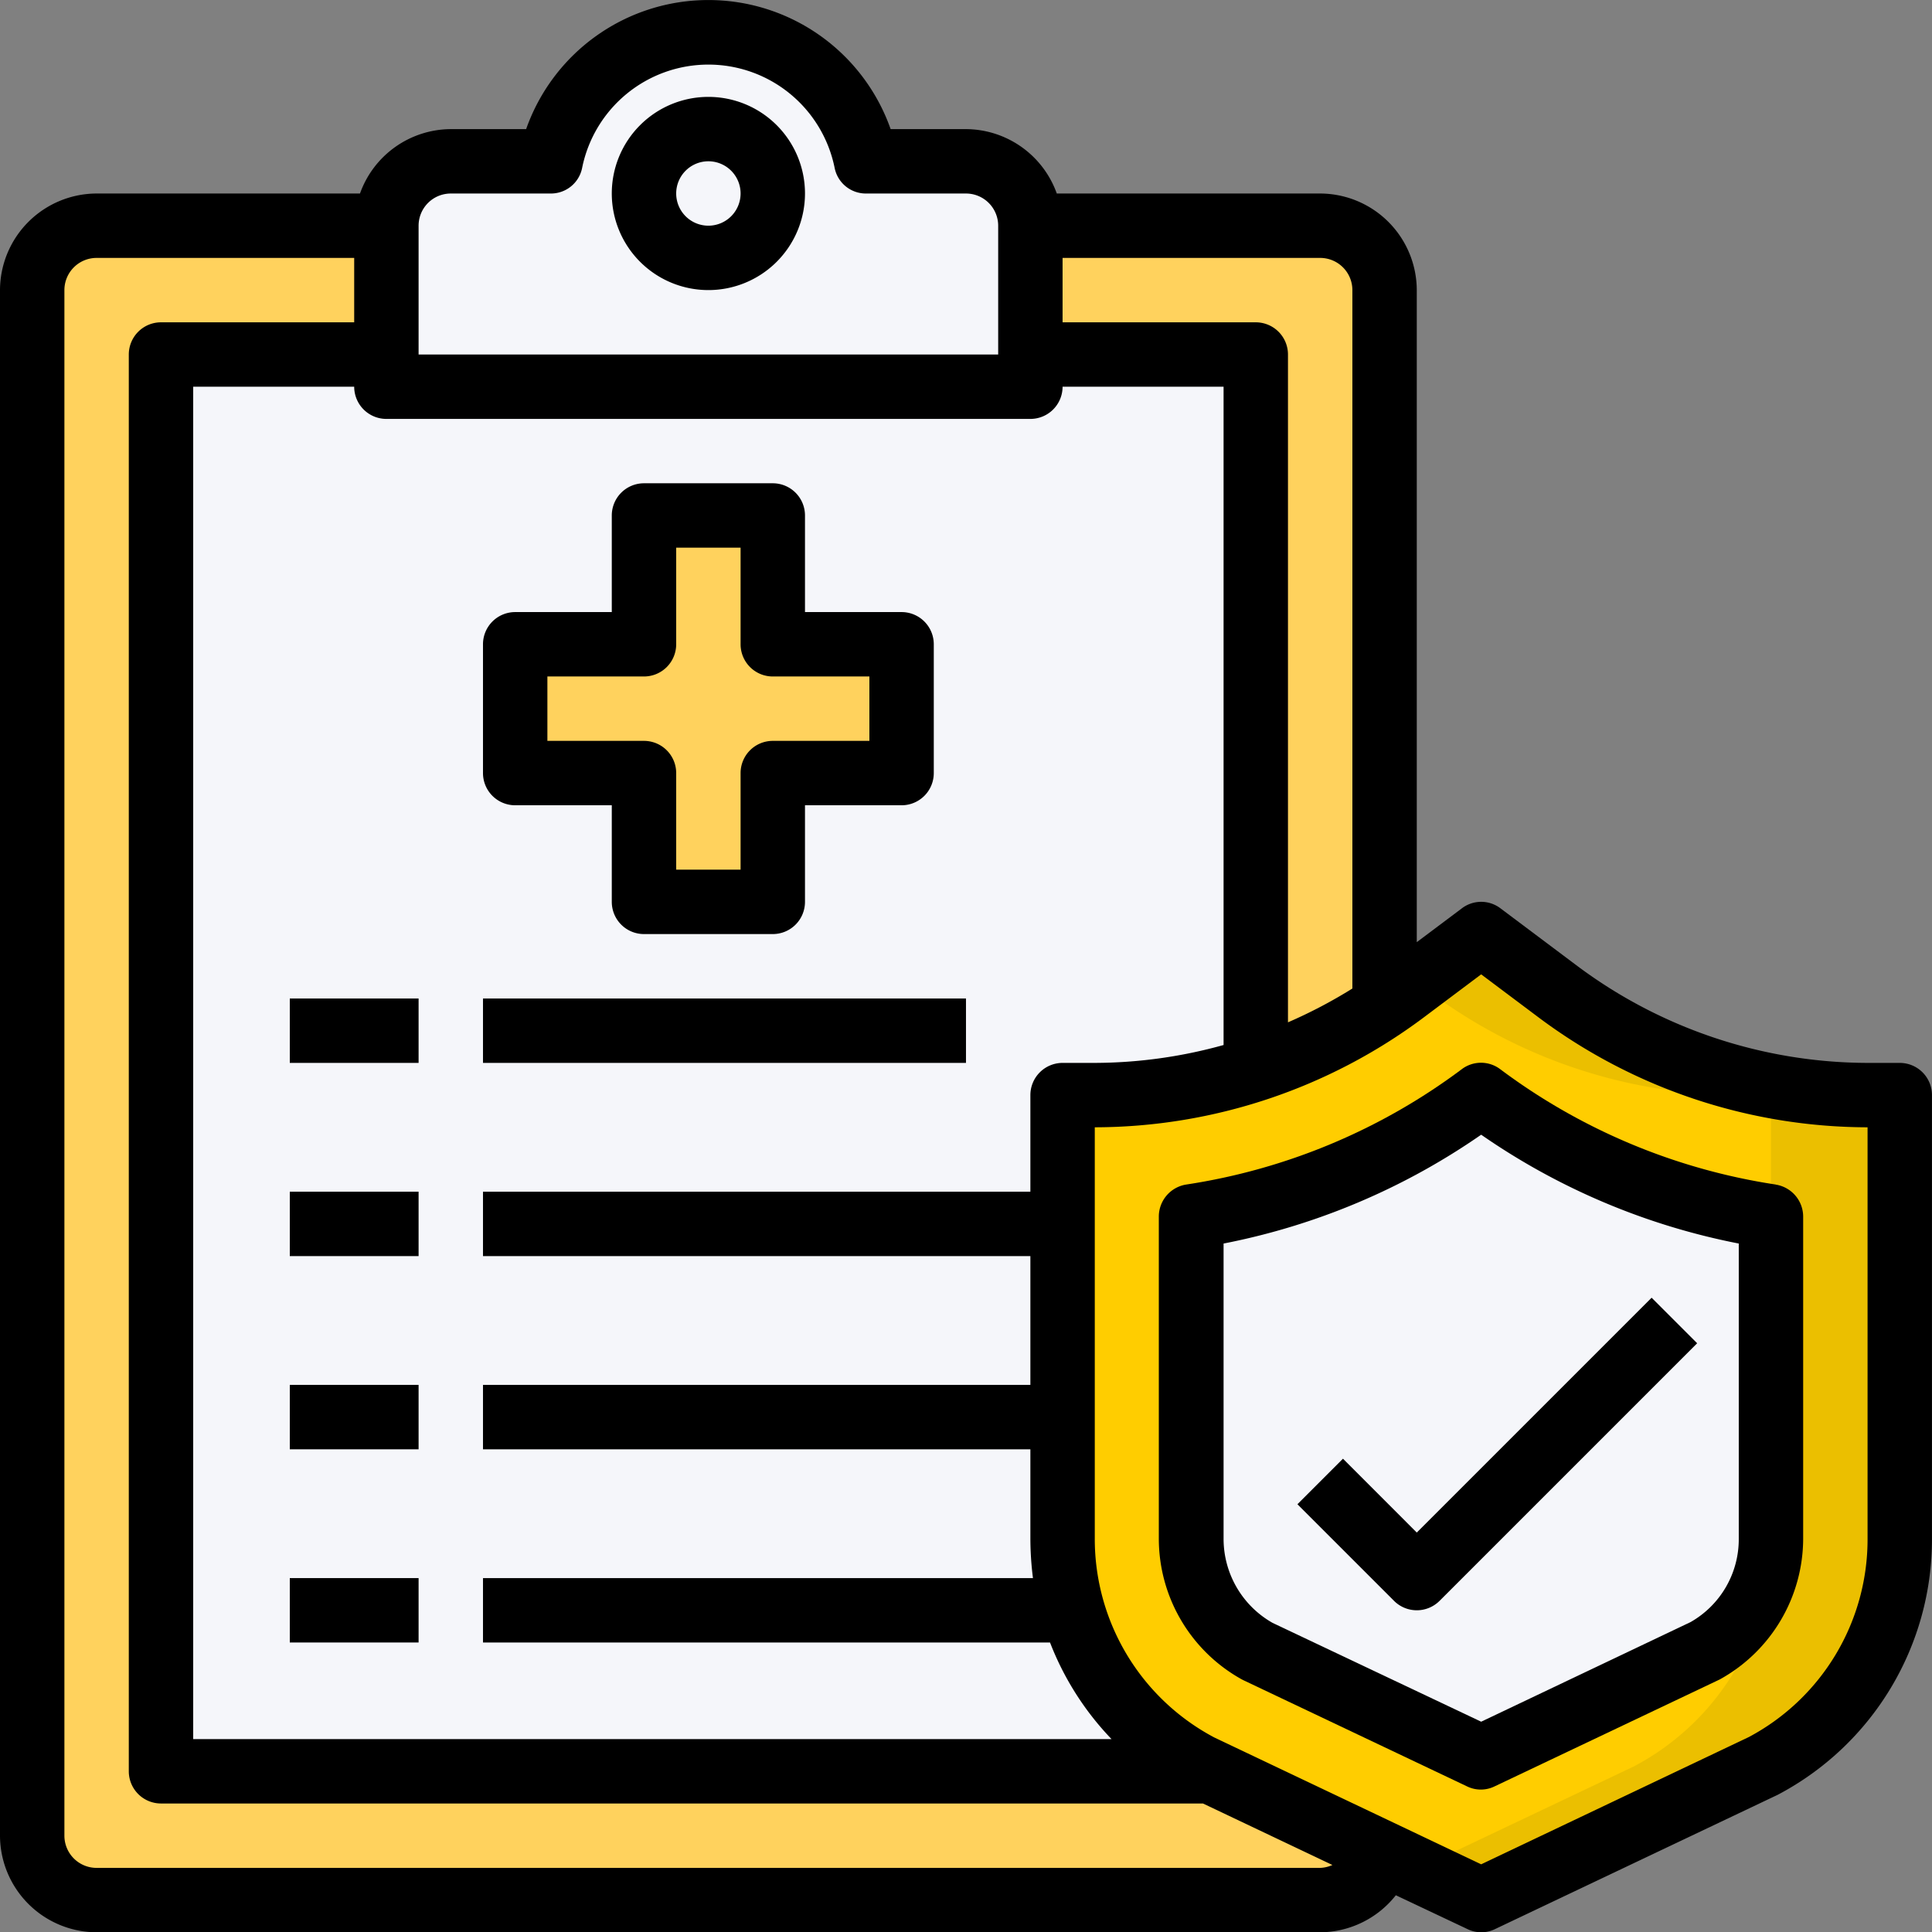
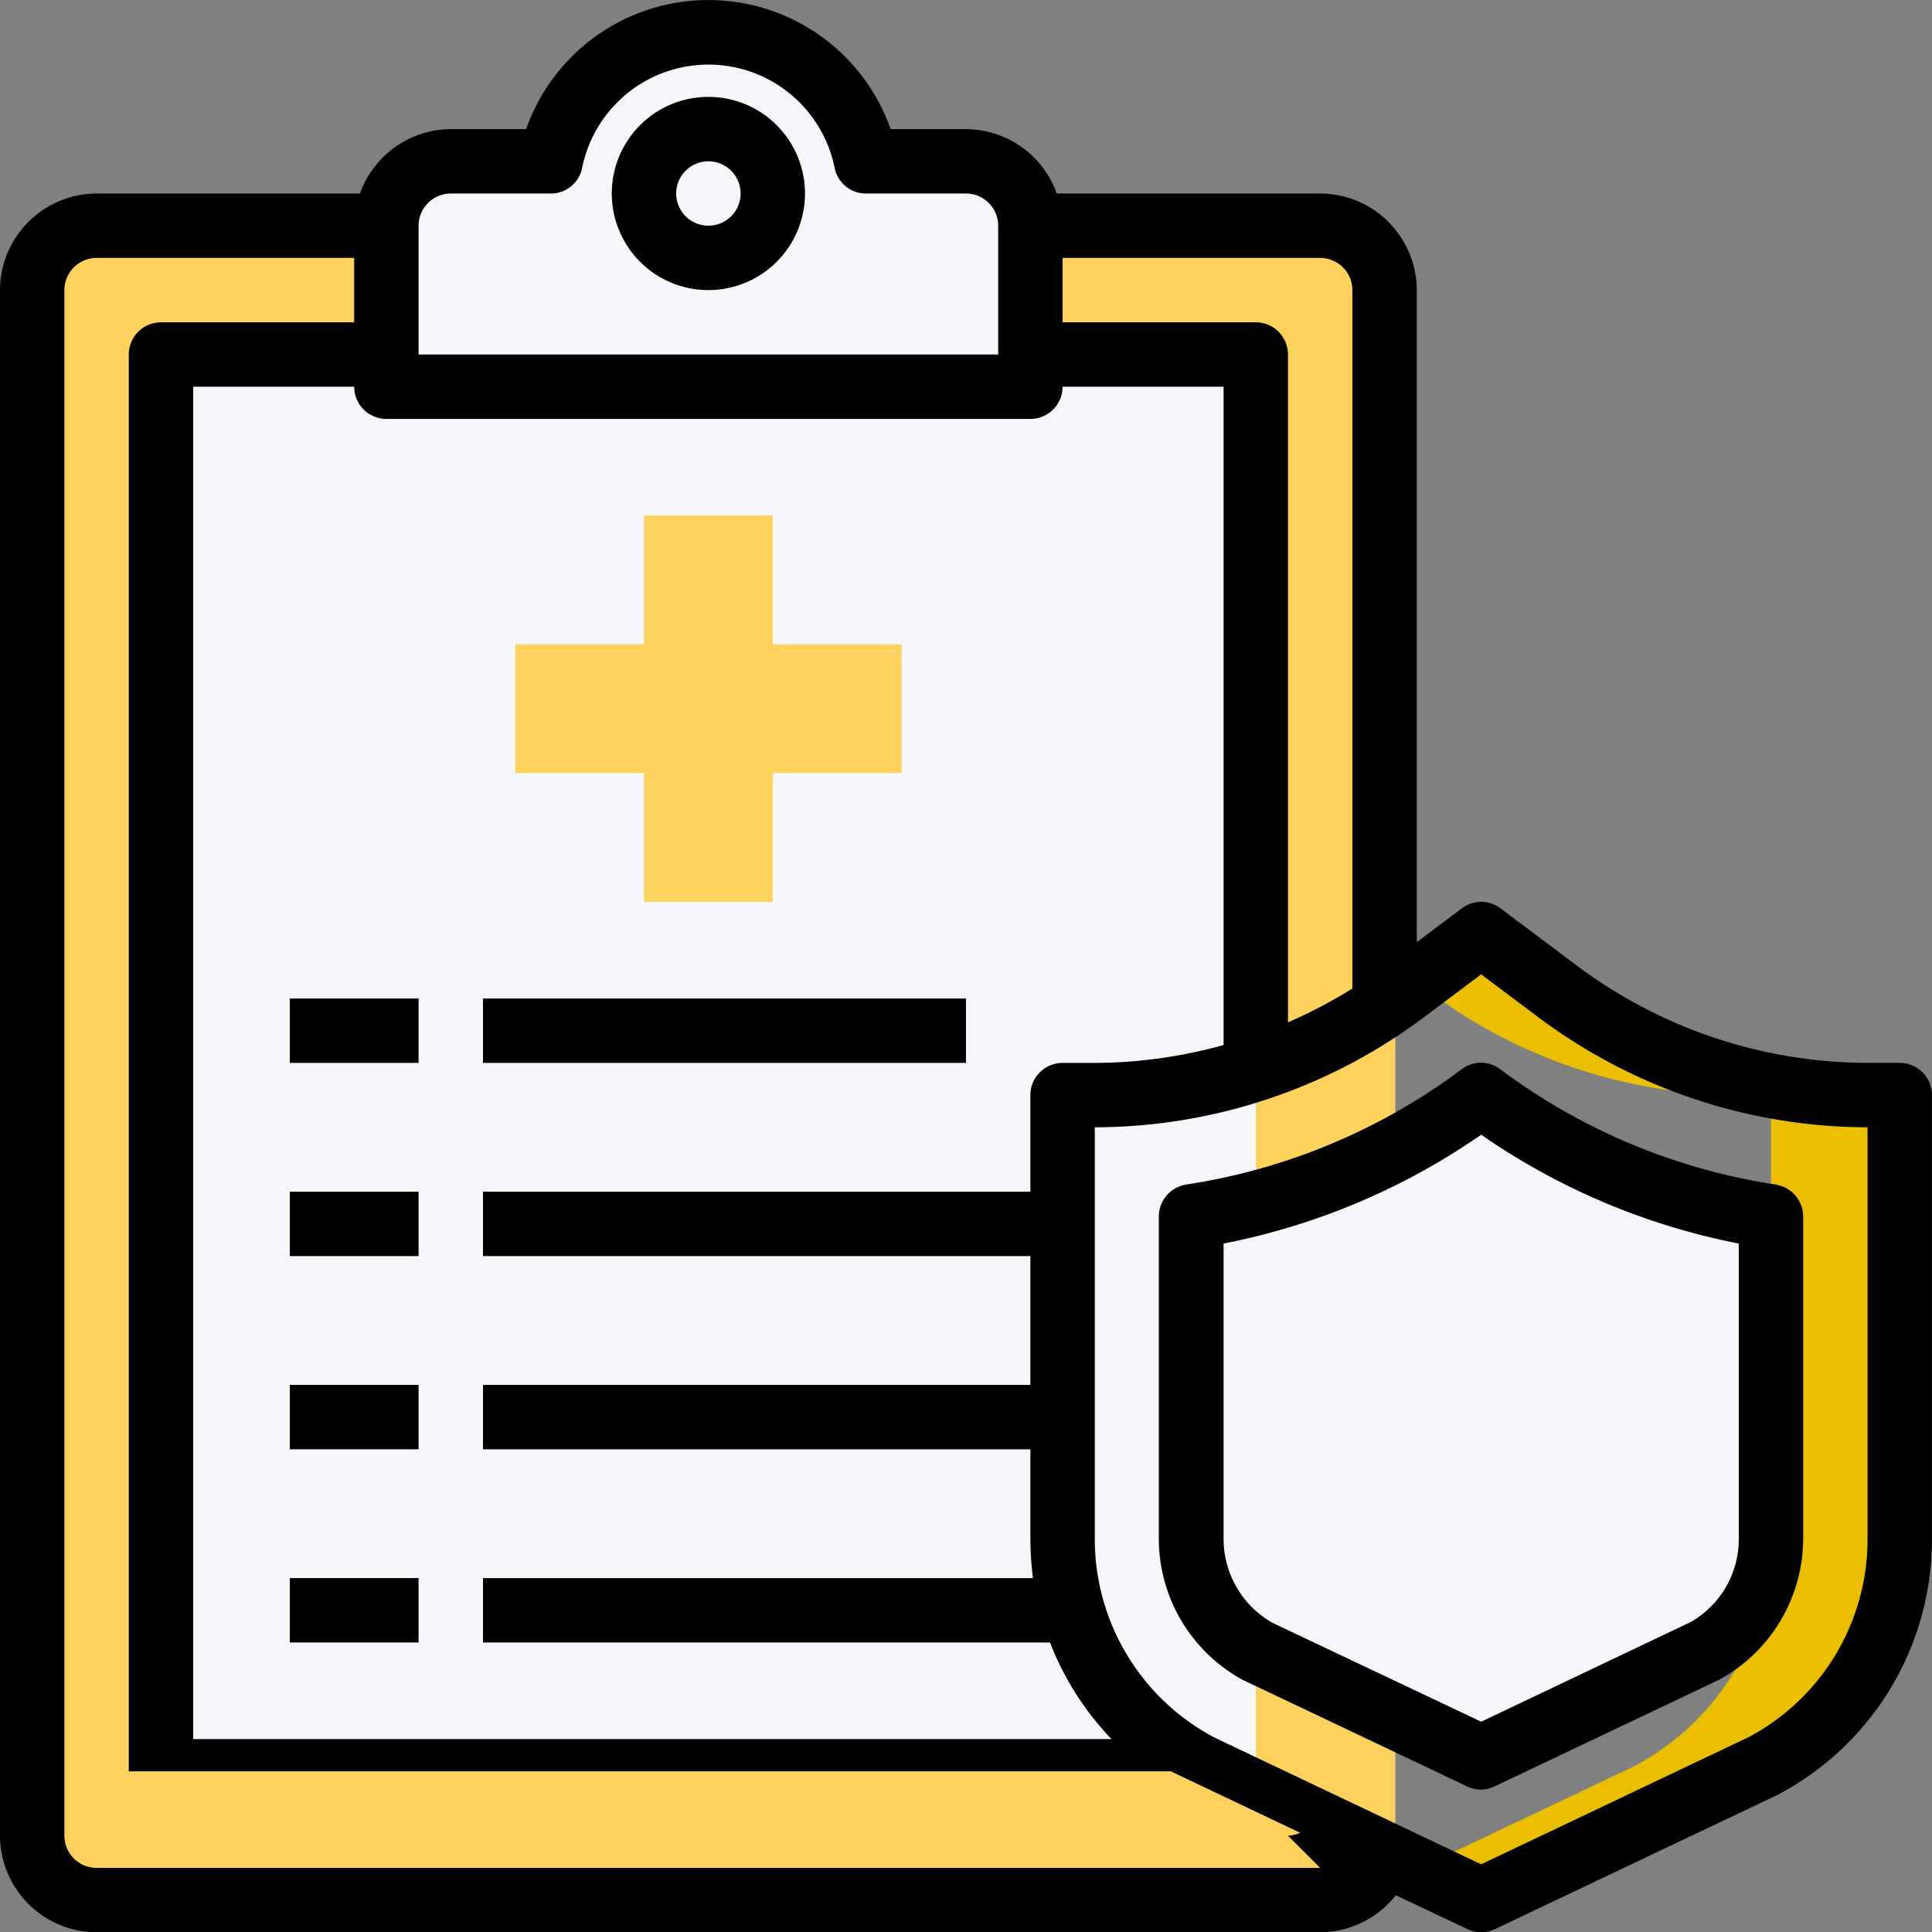
<svg xmlns="http://www.w3.org/2000/svg" width="54.001" height="54.009">
  <rect width="100%" height="100%" fill="#808080" stroke="none" />
  <g transform="translate(-2 -1.991)">
    <rect data-name="Rectangle 328" width="38" height="47" rx="2" transform="translate(3.001 7.991)" fill="#ffd25d" />
    <path data-name="Path 1714" d="M40.7 10.099v43.2a1.805 1.805 0 0 1-1.8 1.8h-3.6a1.805 1.805 0 0 0 1.8-1.8v-43.2a1.805 1.805 0 0 0-1.8-1.8h3.6a1.805 1.805 0 0 1 1.8 1.8Z" fill="#ffd25d" />
    <path data-name="Path 1715" d="M6.5 11.899h30.6v39.6H6.5Z" fill="#f5f6fa" />
    <path data-name="Path 1716" d="M33.5 11.899h3.6v39.6h-3.6Z" fill="#f5f6fa" />
-     <path data-name="Path 1717" d="M55.1 32.599v12.4a7.179 7.179 0 0 1-3.834 6.363L43.4 55.099l-2.772-1.314-4.806-2.286-.288-.135a7.158 7.158 0 0 1-3.546-4.365 7.056 7.056 0 0 1-.288-2v-12.4h.9a14.152 14.152 0 0 0 4.5-.729 14.377 14.377 0 0 0 3.6-1.764c.18-.126.36-.252.54-.387l2.16-1.62 2.16 1.62a14.507 14.507 0 0 0 8.64 2.88Z" fill="#ffcd00" />
    <path data-name="Path 1718" d="M55.101 32.599v12.4a7.179 7.179 0 0 1-3.834 6.363l-7.866 3.737-1.8-.855 6.066-2.88a7.179 7.179 0 0 0 3.834-6.365v-12.4h-.9a14.507 14.507 0 0 1-8.64-2.88l-.36-.27 1.8-1.35 2.16 1.62a14.507 14.507 0 0 0 8.64 2.88Z" fill="#ebbf00" />
    <path data-name="Path 1719" d="M51.5 35.993V45a3.594 3.594 0 0 1-1.863 3.15L43.4 51.113l-6.237-2.961A3.594 3.594 0 0 1 35.3 45v-9.007a18.072 18.072 0 0 0 8.1-3.393 18.072 18.072 0 0 0 8.1 3.393Z" fill="#f5f6fa" />
    <path data-name="Path 1720" d="M51.501 35.993V45a3.594 3.594 0 0 1-1.863 3.15l-6.237 2.963-1.8-.855 4.437-2.106A3.594 3.594 0 0 0 47.901 45v-9.007a18.038 18.038 0 0 1-6.3-2.214 16.718 16.718 0 0 0 1.8-1.179 18.072 18.072 0 0 0 8.1 3.393Z" fill="#f5f6fa" />
    <path data-name="Path 1721" d="M30.8 8.3v4.5h-18V8.3a1.805 1.805 0 0 1 1.8-1.8h2.79a4.5 4.5 0 0 1 8.82 0H29a1.805 1.805 0 0 1 1.8 1.8Z" fill="#f5f6fa" />
    <path data-name="Path 1722" d="M30.8 8.299v4.5h-3.6v-4.5a1.805 1.805 0 0 0-1.8-1.8h-2.79A4.487 4.487 0 0 0 20 3.277a4.447 4.447 0 0 1 1.8-.378 4.5 4.5 0 0 1 4.41 3.6H29a1.805 1.805 0 0 1 1.8 1.8Z" fill="#f5f6fa" />
    <path data-name="Path 1723" d="M27.2 19.999v3.6h-3.6v3.6H20v-3.6h-3.6v-3.6H20v-3.6h3.6v3.6Z" fill="#ffd25d" />
    <ellipse data-name="Ellipse 63" cx="2" cy="1.5" rx="2" ry="1.5" transform="translate(20.001 5.991)" fill="#f5f6fa" />
    <path data-name="Path 1725" d="M23.6 7.399a1.8 1.8 0 0 1-2.7 1.557 1.8 1.8 0 0 0 0-3.114 1.8 1.8 0 0 1 2.7 1.557Z" fill="#f5f6fa" />
    <path data-name="Path 1726" d="M21.8 4.699a2.7 2.7 0 1 0 2.7 2.7 2.7 2.7 0 0 0-2.7-2.7Zm0 3.6a.9.9 0 1 1 .9-.9.9.9 0 0 1-.9.9Z" />
    <path data-name="Path 1727" d="M10.1 29.9h3.6v1.8h-3.6Z" />
    <path data-name="Path 1728" d="M15.5 29.9H29v1.8H15.5Z" />
    <path data-name="Path 1729" d="M10.1 35.3h3.6v1.8h-3.6Z" />
    <path data-name="Path 1730" d="M10.1 40.7h3.6v1.8h-3.6Z" />
    <path data-name="Path 1731" d="M10.1 46.1h3.6v1.8h-3.6Z" />
-     <path data-name="Path 1732" d="M55.1 31.7h-.9a13.6 13.6 0 0 1-8.1-2.7l-2.16-1.62a.891.891 0 0 0-1.08 0l-1.26.945V10.1a2.708 2.708 0 0 0-2.7-2.7h-7.362A2.709 2.709 0 0 0 29 5.6h-2.106a5.4 5.4 0 0 0-10.188 0H14.6a2.709 2.709 0 0 0-2.538 1.8H4.7A2.708 2.708 0 0 0 2 10.1v43.2A2.708 2.708 0 0 0 4.7 56h34.2a2.714 2.714 0 0 0 2.115-1.035l2 .945a.878.878 0 0 0 .774 0l7.9-3.753A8.065 8.065 0 0 0 56 45V32.6a.9.9 0 0 0-.9-.9ZM31.7 9.2h7.2a.9.9 0 0 1 .9.9v19.521a13.713 13.713 0 0 1-1.8.945V11.9a.9.9 0 0 0-.9-.9h-5.4Zm-18-.9a.9.9 0 0 1 .9-.9h2.79a.889.889 0 0 0 .882-.72 3.6 3.6 0 0 1 7.056 0 .889.889 0 0 0 .882.72H29a.9.9 0 0 1 .9.9v3.6H13.7Zm-.9 5.4h18a.9.9 0 0 0 .9-.9h4.5v18.4a13.527 13.527 0 0 1-3.6.5h-.9a.9.9 0 0 0-.9.9v2.7H15.5v1.8h15.3v3.6H15.5v1.8h15.3V45a8.88 8.88 0 0 0 .072 1.1H15.5v1.8h15.849a8.124 8.124 0 0 0 1.719 2.7H7.4V12.8h4.5a.9.9 0 0 0 .9.9Zm26.1 40.5H4.7a.9.9 0 0 1-.9-.9V10.1a.9.9 0 0 1 .9-.9h7.2V11H6.5a.9.9 0 0 0-.9.9v39.6a.9.9 0 0 0 .9.9h29.124l3.618 1.719a.906.906 0 0 1-.342.081ZM54.2 45a6.258 6.258 0 0 1-3.321 5.544L43.4 54.1l-7.461-3.546A6.278 6.278 0 0 1 32.6 45V33.5a15.39 15.39 0 0 0 9.18-3.06l1.62-1.215 1.62 1.215a15.39 15.39 0 0 0 9.18 3.06Z" />
-     <path data-name="Path 1733" d="M27.2 19.099h-2.7v-2.7a.9.9 0 0 0-.9-.9H20a.9.9 0 0 0-.9.9v2.7h-2.7a.9.9 0 0 0-.9.9v3.6a.9.9 0 0 0 .9.9h2.7v2.7a.9.9 0 0 0 .9.9h3.6a.9.9 0 0 0 .9-.9v-2.7h2.7a.9.9 0 0 0 .9-.9v-3.6a.9.9 0 0 0-.9-.9Zm-.9 3.6h-2.7a.9.9 0 0 0-.9.9v2.7h-1.8v-2.7a.9.9 0 0 0-.9-.9h-2.7v-1.8H20a.9.9 0 0 0 .9-.9v-2.7h1.8v2.7a.9.9 0 0 0 .9.9h2.7Z" />
+     <path data-name="Path 1732" d="M55.1 31.7h-.9a13.6 13.6 0 0 1-8.1-2.7l-2.16-1.62a.891.891 0 0 0-1.08 0l-1.26.945V10.1a2.708 2.708 0 0 0-2.7-2.7h-7.362A2.709 2.709 0 0 0 29 5.6h-2.106a5.4 5.4 0 0 0-10.188 0H14.6a2.709 2.709 0 0 0-2.538 1.8H4.7A2.708 2.708 0 0 0 2 10.1v43.2A2.708 2.708 0 0 0 4.7 56h34.2a2.714 2.714 0 0 0 2.115-1.035l2 .945a.878.878 0 0 0 .774 0l7.9-3.753A8.065 8.065 0 0 0 56 45V32.6a.9.9 0 0 0-.9-.9ZM31.7 9.2h7.2a.9.9 0 0 1 .9.9v19.521a13.713 13.713 0 0 1-1.8.945V11.9a.9.9 0 0 0-.9-.9h-5.4Zm-18-.9a.9.9 0 0 1 .9-.9h2.79a.889.889 0 0 0 .882-.72 3.6 3.6 0 0 1 7.056 0 .889.889 0 0 0 .882.72H29a.9.9 0 0 1 .9.9v3.6H13.7Zm-.9 5.4h18a.9.9 0 0 0 .9-.9h4.5v18.4a13.527 13.527 0 0 1-3.6.5h-.9a.9.9 0 0 0-.9.9v2.7H15.5v1.8h15.3v3.6H15.5v1.8h15.3V45a8.88 8.88 0 0 0 .072 1.1H15.5v1.8h15.849a8.124 8.124 0 0 0 1.719 2.7H7.4V12.8h4.5a.9.9 0 0 0 .9.9Zm26.1 40.5H4.7a.9.9 0 0 1-.9-.9V10.1a.9.9 0 0 1 .9-.9h7.2V11H6.5a.9.9 0 0 0-.9.9v39.6h29.124l3.618 1.719a.906.906 0 0 1-.342.081ZM54.2 45a6.258 6.258 0 0 1-3.321 5.544L43.4 54.1l-7.461-3.546A6.278 6.278 0 0 1 32.6 45V33.5a15.39 15.39 0 0 0 9.18-3.06l1.62-1.215 1.62 1.215a15.39 15.39 0 0 0 9.18 3.06Z" />
    <path data-name="Path 1734" d="M51.635 35.1a17.138 17.138 0 0 1-7.7-3.222.891.891 0 0 0-1.08 0 17.138 17.138 0 0 1-7.7 3.222.907.907 0 0 0-.765.891V45a4.5 4.5 0 0 0 2.322 3.933l.054.027 6.237 2.961a.877.877 0 0 0 .774 0l6.291-2.988A4.505 4.505 0 0 0 52.4 45v-9.007a.907.907 0 0 0-.765-.891ZM50.6 45a2.663 2.663 0 0 1-1.35 2.331l-5.85 2.783-5.832-2.763A2.7 2.7 0 0 1 36.2 45v-8.251a19 19 0 0 0 7.2-3.042 19 19 0 0 0 7.2 3.042Z" />
-     <path data-name="Path 1735" d="m39.537 42.763-1.273 1.273 2.7 2.7a.9.9 0 0 0 1.273 0l7.2-7.2-1.273-1.273-6.564 6.564Z" />
  </g>
</svg>